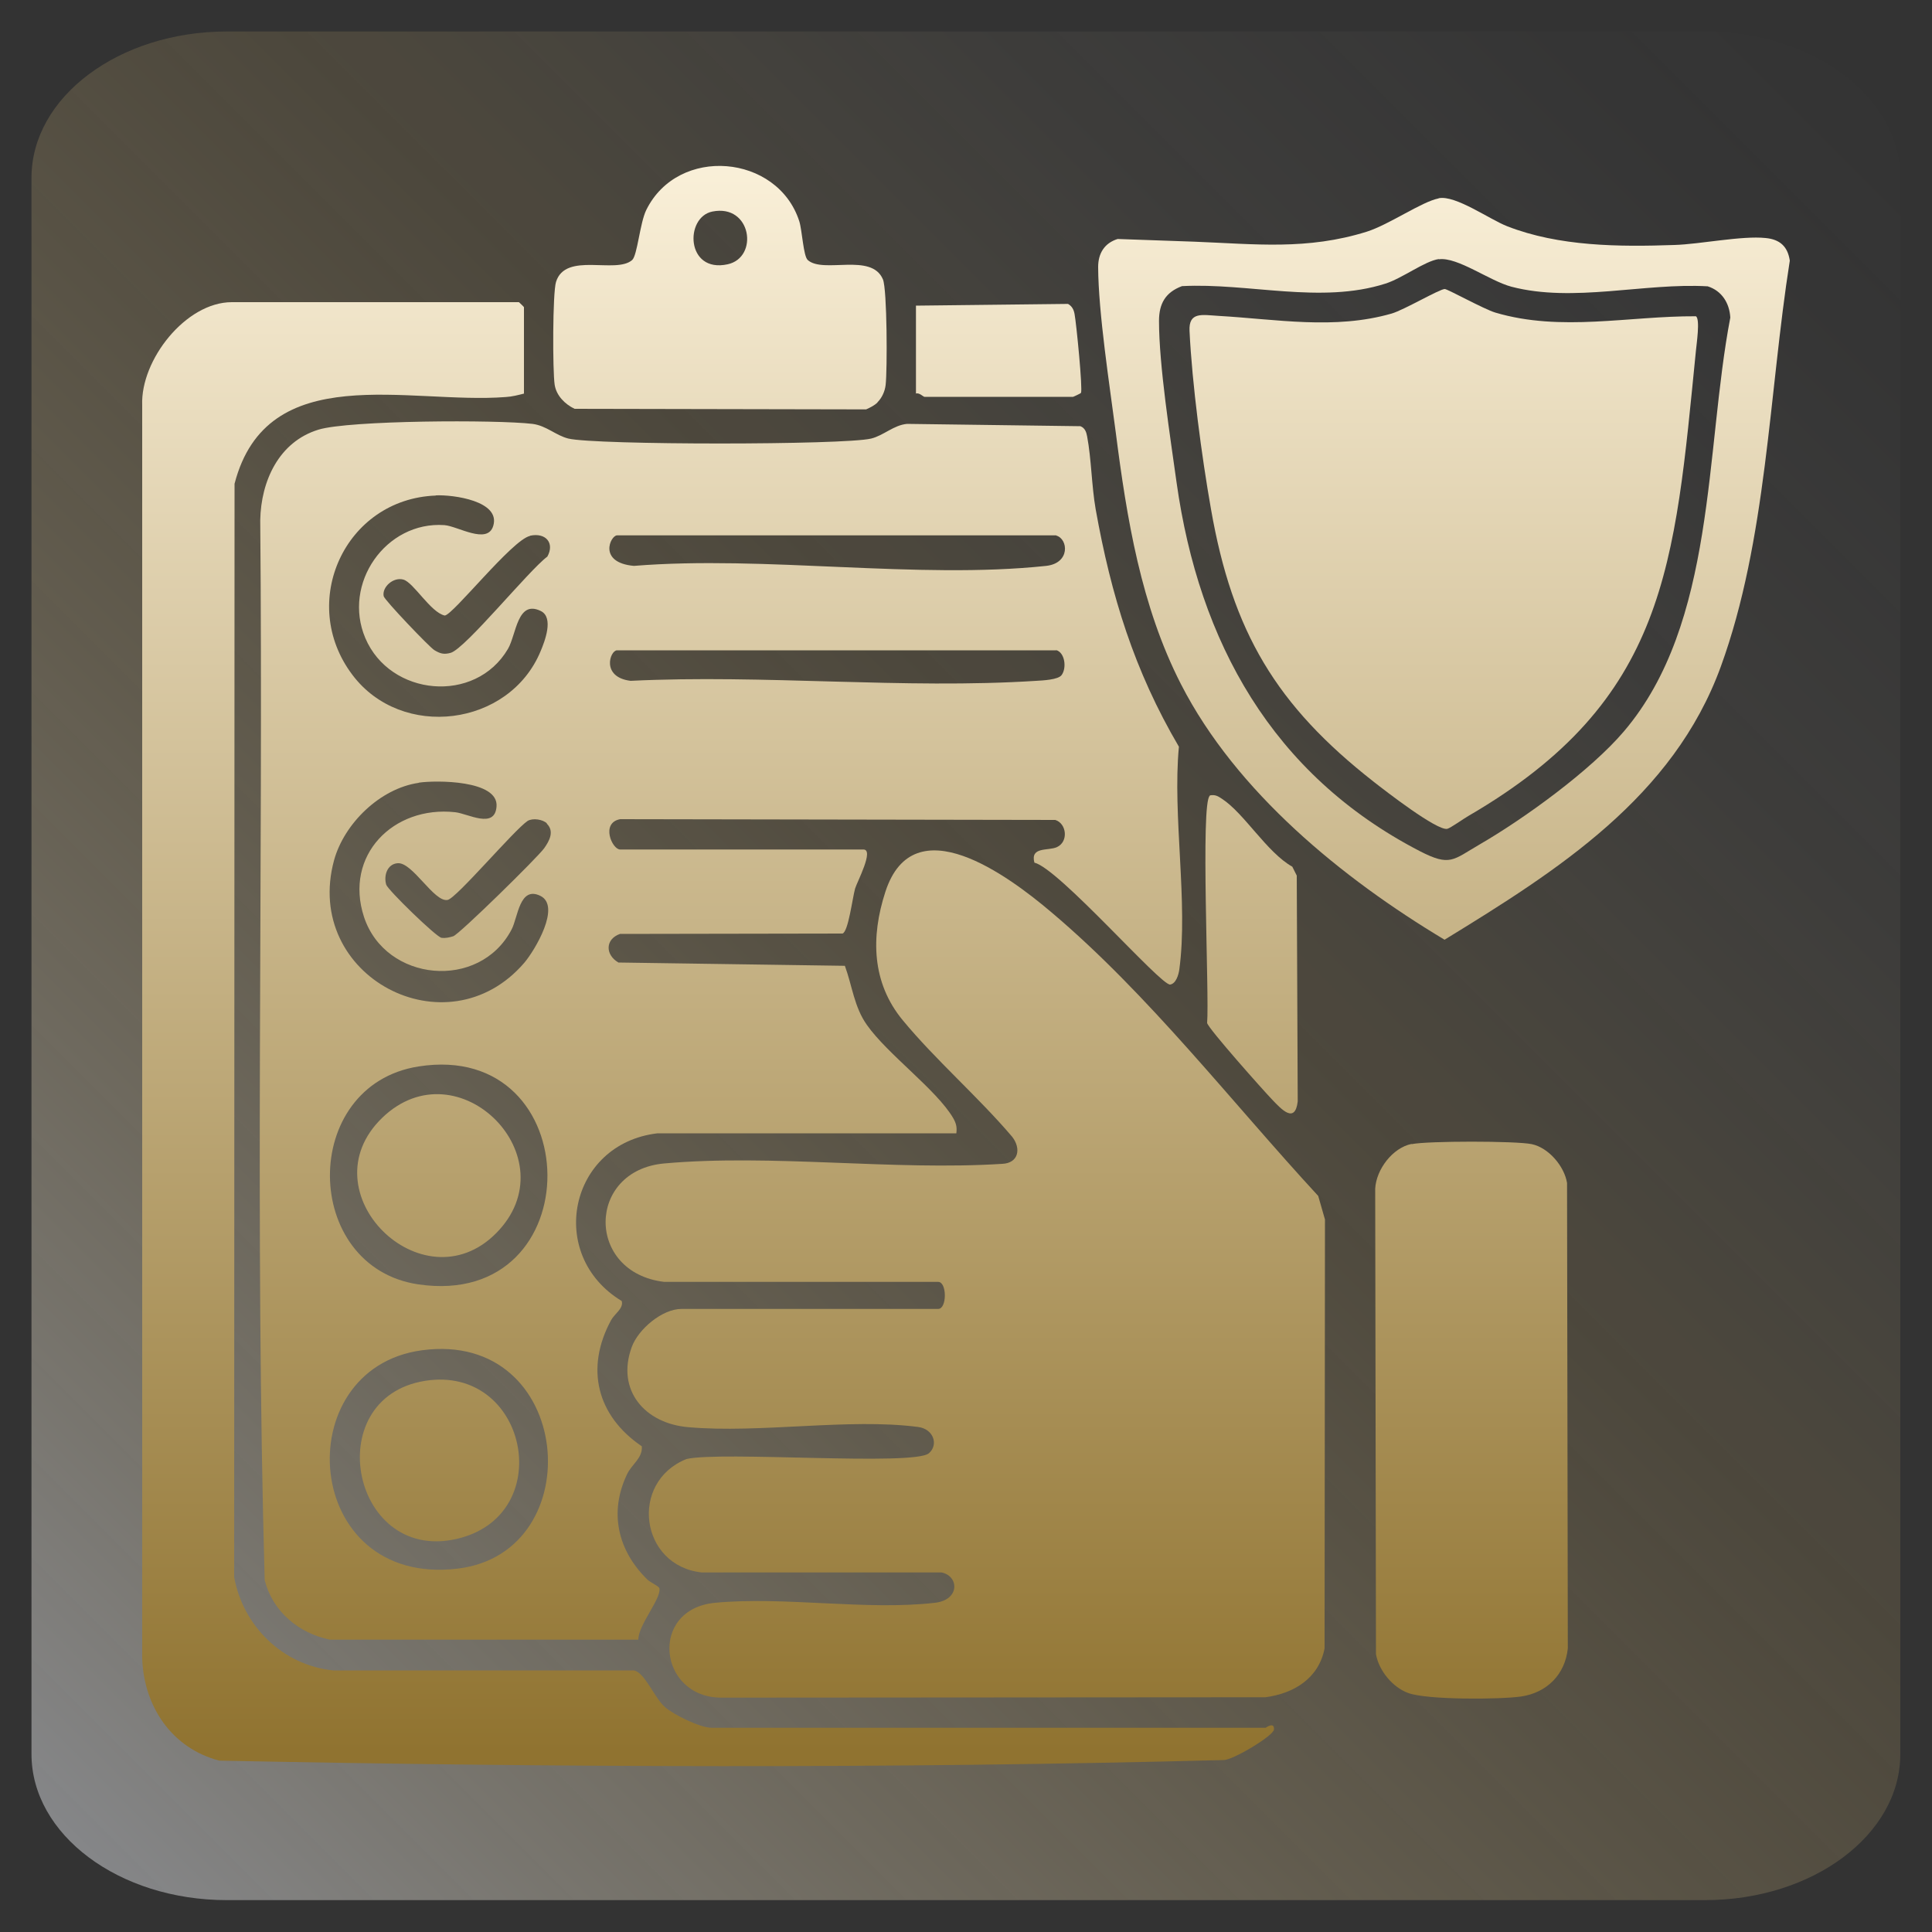
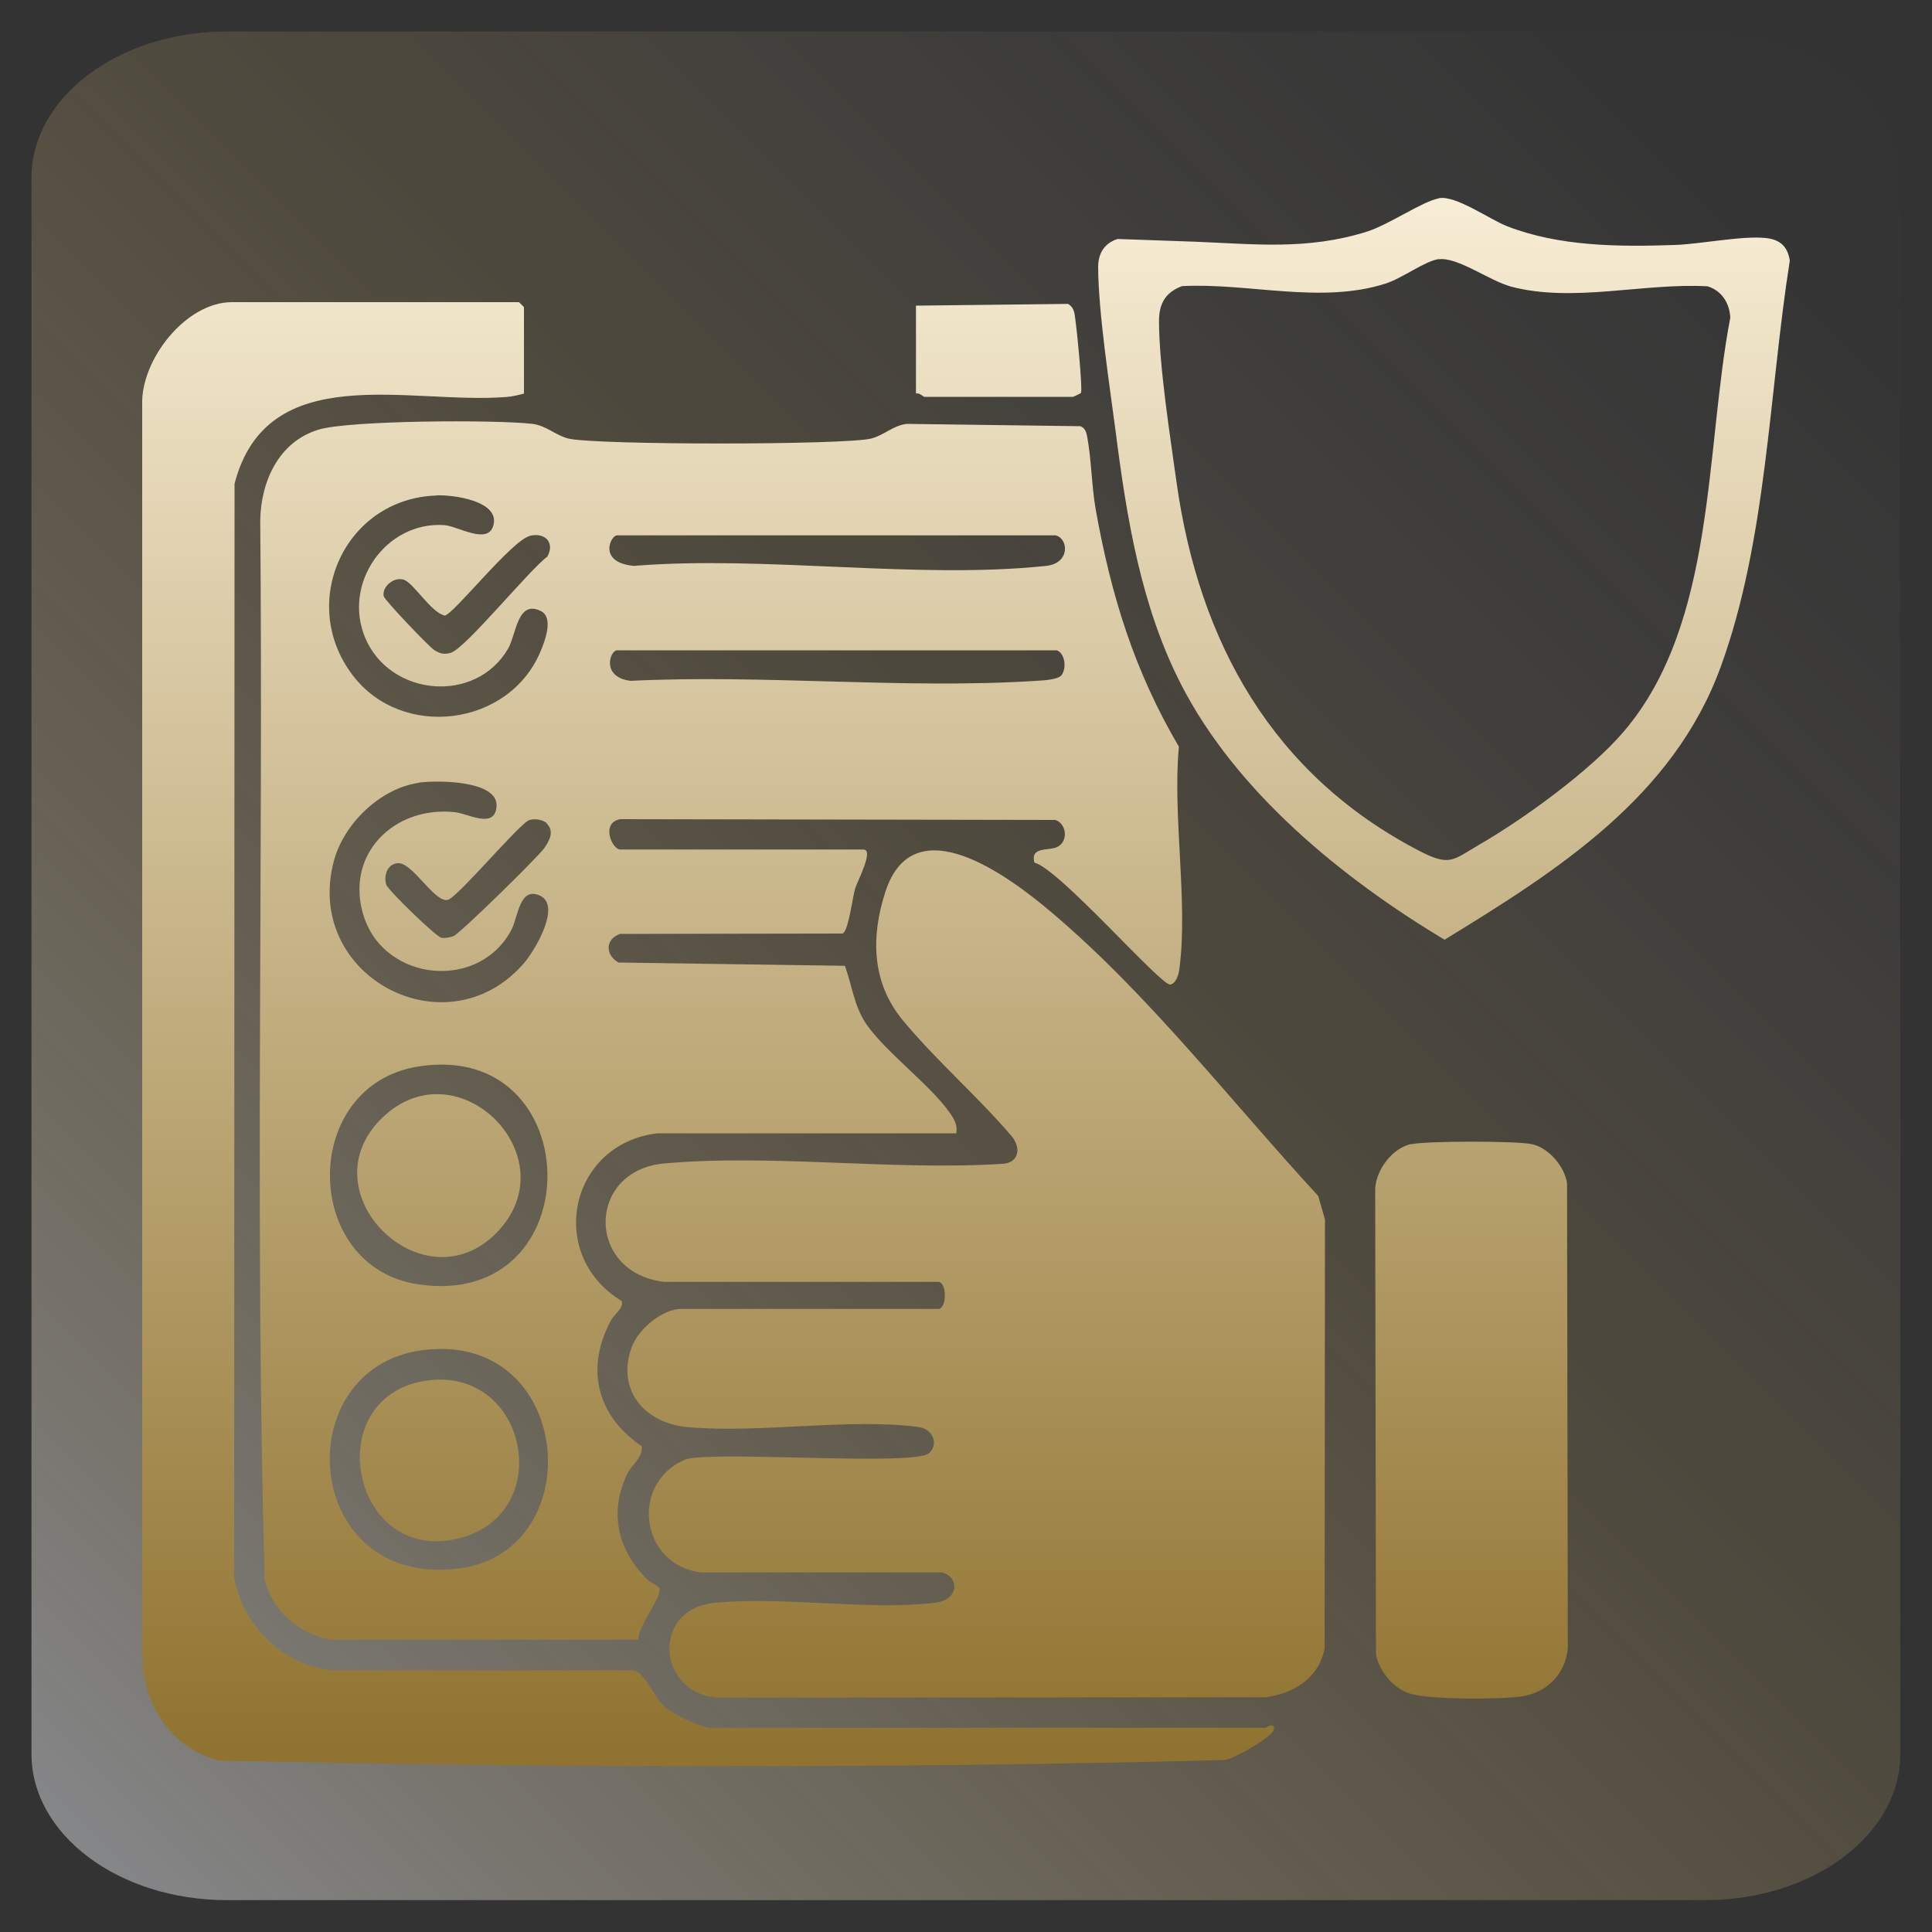
<svg xmlns="http://www.w3.org/2000/svg" xmlns:xlink="http://www.w3.org/1999/xlink" id="Layer_1" data-name="Layer 1" viewBox="0 0 100 100">
  <rect x="0" y="0" width="100" height="100" fill="#333333" stroke="none" />
  <defs>
    <style>
      .cls-1 {
        fill: url(#linear-gradient-2);
      }

      .cls-2 {
        fill: url(#linear-gradient-10);
      }

      .cls-3 {
        fill: url(#linear-gradient-12);
      }

      .cls-4 {
        fill: url(#linear-gradient-4);
      }

      .cls-5 {
        fill: url(#linear-gradient-3);
      }

      .cls-6 {
        fill: url(#linear-gradient);
        fill-opacity: .5;
      }

      .cls-7 {
        fill: url(#linear-gradient-5);
      }

      .cls-8 {
        fill: url(#linear-gradient-8);
      }

      .cls-9 {
        fill: url(#linear-gradient-7);
      }

      .cls-10 {
        fill: url(#linear-gradient-9);
      }

      .cls-11 {
        fill: url(#linear-gradient-11);
      }

      .cls-12 {
        fill: url(#linear-gradient-6);
      }
    </style>
    <linearGradient id="linear-gradient" x1="99.21" y1=".79" x2=".15" y2="99.85" gradientUnits="userSpaceOnUse">
      <stop offset=".02" stop-color="#f7f7f9" stop-opacity="0" />
      <stop offset=".11" stop-color="#f7f2ea" stop-opacity=".03" />
      <stop offset=".25" stop-color="#f7e6c1" stop-opacity=".11" />
      <stop offset=".41" stop-color="#f7d380" stop-opacity=".25" />
      <stop offset=".42" stop-color="#f8d27c" stop-opacity=".25" />
      <stop offset=".49" stop-color="#f5d386" stop-opacity=".32" />
      <stop offset=".64" stop-color="#f0d8a1" stop-opacity=".49" />
      <stop offset=".84" stop-color="#e7dfcc" stop-opacity=".76" />
      <stop offset="1" stop-color="#e0e6f3" />
    </linearGradient>
    <linearGradient id="linear-gradient-2" x1="37.33" y1="4.46" x2="37.33" y2="90.65" gradientUnits="userSpaceOnUse">
      <stop offset="0" stop-color="#fff6e1" />
      <stop offset="1" stop-color="#907330" />
    </linearGradient>
    <linearGradient id="linear-gradient-3" x1="49.96" x2="49.96" y2="90.65" xlink:href="#linear-gradient-2" />
    <linearGradient id="linear-gradient-4" x1="36.65" x2="36.65" y2="90.65" xlink:href="#linear-gradient-2" />
    <linearGradient id="linear-gradient-5" x1="74.74" y1="4.46" x2="74.74" y2="90.65" xlink:href="#linear-gradient-2" />
    <linearGradient id="linear-gradient-6" x1="76.17" x2="76.17" y2="90.65" xlink:href="#linear-gradient-2" />
    <linearGradient id="linear-gradient-7" x1="37.27" y1="4.46" x2="37.27" y2="90.65" xlink:href="#linear-gradient-2" />
    <linearGradient id="linear-gradient-8" x1="64.79" x2="64.79" y2="90.65" xlink:href="#linear-gradient-2" />
    <linearGradient id="linear-gradient-9" x1="51.69" y1="4.46" x2="51.69" y2="90.65" xlink:href="#linear-gradient-2" />
    <linearGradient id="linear-gradient-10" x1="22.71" y1="4.46" x2="22.71" y2="90.65" xlink:href="#linear-gradient-2" />
    <linearGradient id="linear-gradient-11" x1="22.75" y1="4.46" x2="22.75" y2="90.65" xlink:href="#linear-gradient-2" />
    <linearGradient id="linear-gradient-12" x1="74.73" y1="4.46" x2="74.73" y2="90.65" xlink:href="#linear-gradient-2" />
  </defs>
  <path class="cls-6" d="M11.74,1.63h76.51c5.59,0,10.11,3.39,10.11,7.56v81.6c0,4.18-4.53,7.56-10.11,7.56H11.74c-5.59,0-10.11-3.39-10.11-7.56V9.2C1.63,5.02,6.16,1.63,11.74,1.63Z" />
  <g>
    <path class="cls-1" d="M34.03,58.66c-4.58.54-5.77,6.31-1.85,8.68.11.38-.37.66-.55.99-1.35,2.49-.74,4.95,1.59,6.53.05.62-.53.93-.77,1.46-.94,1.98-.46,3.95,1.05,5.43.17.17.61.35.63.46.11.53-1.1,1.9-1.09,2.66h-15.96c-1.63-.34-2.96-1.45-3.38-3.08-.51-18.25-.07-36.58-.23-54.87.04-2.02.96-4.05,3.01-4.68,1.58-.49,9.24-.52,11.08-.3.72.09,1.21.6,1.86.76,1.42.34,14.25.34,15.67,0,.65-.16,1.17-.7,1.86-.76l8.97.12c.24.09.31.31.35.53.22,1.17.23,2.55.44,3.76.8,4.48,2,8.37,4.31,12.3-.34,3.57.49,8.09.02,11.54-.04.27-.17.72-.47.77-.47.08-5.76-6.01-7.03-6.31-.22-.84.7-.6,1.16-.8.62-.28.51-1.23-.08-1.41l-22.52-.04c-1.02.19-.42,1.57,0,1.57h12.59c.57,0-.33,1.68-.43,2.02-.14.5-.35,2.23-.65,2.33l-11.52.02c-.77.27-.77,1.08-.08,1.48l11.72.17c.38,1.03.48,2.13,1.14,3.06,1.07,1.52,3.59,3.34,4.46,4.81.16.28.21.47.17.8h-15.47ZM22.55,25.65c-4.7.18-7.14,5.54-4.31,9.28,2.55,3.39,8.12,2.68,9.74-1.22.22-.52.69-1.74.02-2.08-1.23-.61-1.27,1.21-1.71,1.96-1.69,2.87-6.1,2.45-7.38-.56-1.2-2.82,1.06-6.06,4.09-5.85.69.05,2.23,1.03,2.53.04.39-1.29-2.07-1.62-2.97-1.58ZM27.43,27.74c-.92.2-3.98,4.09-4.41,4.12-.73-.16-1.61-1.71-2.14-1.86s-1.12.4-1.02.86c.04.2,2.37,2.64,2.62,2.79.3.18.49.24.85.14.77-.23,4.05-4.28,5-4.98.39-.7-.08-1.26-.9-1.08ZM54.67,27.71h-22.73c-.34,0-1.01,1.41.87,1.58,6.79-.55,14.68.71,21.34,0,1.26-.14,1.14-1.4.52-1.57ZM54.67,33.66h-22.73c-.37,0-.84,1.39.7,1.58,6.88-.34,14.16.44,20.99,0,.32-.02,1.14-.05,1.32-.3.27-.37.17-1.16-.28-1.29ZM21.67,40.52c-2,.29-3.86,2.11-4.38,4.01-1.63,6,5.85,9.96,9.85,5.3.55-.65,1.91-2.93.83-3.46s-1.16,1.11-1.49,1.74c-1.66,3.18-6.53,2.72-7.64-.65-1.04-3.18,1.51-5.77,4.72-5.42.66.07,2.05.89,2.14-.29.12-1.38-3.14-1.37-4.02-1.24ZM28.31,42.62c-.21-.21-.73-.29-1-.13-.71.48-3.68,4-4.14,4.09-.7.14-1.82-1.97-2.59-1.9-.53.04-.73.63-.59,1.11.08.27,2.59,2.71,2.86,2.75.22.03.41-.02.61-.08.31-.1,4.38-4.09,4.71-4.56.26-.37.54-.87.13-1.27ZM21.66,55.2c-6.16.97-6.06,10.39,0,11.28,8.99,1.31,8.81-12.67,0-11.28ZM21.84,69.89c-7,.94-6.23,12.28,1.86,11.3,6.93-.84,5.99-12.36-1.86-11.3Z" />
    <path class="cls-5" d="M34.38,66.35c-4.07-.48-4.02-5.77,0-6.13,5.56-.5,11.86.38,17.5.02.85-.04.98-.8.51-1.4-1.75-2.06-3.97-3.98-5.67-6.04-1.59-1.93-1.66-4.29-.89-6.65,1.46-4.47,6.36-.82,8.58,1.06,5.05,4.26,9.34,9.84,13.82,14.69l.35,1.22-.02,22.2c-.3,1.55-1.58,2.33-3.06,2.53l-28.14.02c-3.29.02-3.8-4.58-.35-4.91,3.58-.34,7.85.41,11.38,0,1.32-.15,1.24-1.4.34-1.57h-12.41c-3.2-.35-3.76-4.68-.79-5.87,1.76-.42,11.77.37,12.55-.3.51-.44.24-1.26-.56-1.36-3.56-.47-8.2.34-11.9.01-2.24-.19-3.74-1.91-2.92-4.15.34-.93,1.58-1.97,2.57-1.97h13.29c.46,0,.46-1.4,0-1.4h-14.16Z" />
    <path class="cls-4" d="M27.13,20.37c-.32.08-.62.16-.95.18-5.01.39-12.36-2-14.04,4.49l-.02,56.59c.46,2.55,2.53,4.57,5.13,4.83h15.56c.57.11,1.04,1.39,1.6,1.89.46.41,1.84,1.08,2.42,1.08h28.68s.46-.34.43.09c-.02.32-2.13,1.59-2.61,1.58-17.26.45-34.7.38-51.98.03-2.45-.64-3.9-2.79-3.99-5.28V20.97c-.09-2.33,2.25-5.33,4.64-5.33h14.86s.26.24.26.26v4.46Z" />
    <path class="cls-7" d="M74.47,10.26c.87-.17,2.62,1.09,3.54,1.45,2.69,1.05,5.79,1.07,8.66.97,1.33-.04,3.49-.49,4.72-.36.73.07,1.14.43,1.25,1.17-1.08,6.84-1.19,14.47-3.57,21.01-2.46,6.76-8.44,10.55-14.3,14.14-5.29-3.17-10.78-7.64-13.64-13.22-2.07-4.04-2.81-8.59-3.38-13.05-.32-2.45-.9-6.19-.91-8.55,0-.71.33-1.24,1.01-1.45,1.33.05,2.65.09,3.98.14,3.13.12,5.82.45,8.92-.52,1.16-.37,2.84-1.55,3.71-1.72ZM74.47,13.41c-.72.1-1.88.99-2.76,1.27-3.35,1.07-7.09-.05-10.53.13-.86.32-1.19.91-1.19,1.8,0,2.31.58,5.99.91,8.37,1.16,8.24,4.95,15.12,12.58,19.07,1.59.82,1.72.46,3.12-.35,2.31-1.34,5.73-3.82,7.45-5.84,4.78-5.61,4.19-14.54,5.51-21.42-.04-.75-.44-1.39-1.17-1.62-3.28-.19-6.95.86-10.16.02-1.13-.3-2.79-1.55-3.75-1.42Z" />
    <path class="cls-12" d="M73.07,59.22c.82-.17,5.39-.17,6.21,0,.87.18,1.69,1.14,1.83,2.01l.04,24.09c-.14,1.35-1.08,2.29-2.41,2.49-1.12.16-4.88.18-5.85-.18-.8-.29-1.52-1.15-1.67-2.01l-.04-24.09c.05-1,.9-2.12,1.88-2.32Z" />
-     <path class="cls-9" d="M45.42,20.83c-.16.16-.39.27-.59.36l-15.09-.03c-.5-.24-.94-.68-1.03-1.24-.11-.71-.11-4.76.07-5.33.49-1.57,3.09-.39,3.94-1.13.27-.24.4-1.92.73-2.59,1.65-3.35,6.8-2.89,7.92.58.15.47.21,1.81.44,2.01.81.72,3.3-.4,3.89,1,.22.52.23,4.71.14,5.47-.04.33-.19.66-.42.89ZM36.87,10.95c-1.44.29-1.37,3.2.79,2.73,1.63-.35,1.24-3.14-.79-2.73Z" />
-     <path class="cls-8" d="M62.62,41.17c.27-.05.41.03.62.17,1.16.75,2.33,2.78,3.65,3.52l.23.46.05,11.69c-.14,1.18-.85.4-1.32-.09s-3.3-3.67-3.37-3.97c.12-1.41-.35-11.43.14-11.76Z" />
    <path class="cls-10" d="M47.41,15.82l7.87-.09c.21.12.3.3.34.53.09.47.43,3.9.33,4.08-.01.02-.39.2-.41.2h-7.69c-.06,0-.27-.23-.44-.17v-4.55Z" />
    <path class="cls-2" d="M25.67,63.84c-3.8,3.81-9.85-2.14-5.89-5.98,3.93-3.8,9.77,2.09,5.89,5.98Z" />
    <path class="cls-11" d="M22.01,71.47c5.24-.82,6.83,6.77,1.84,8.13-5.63,1.53-7.4-7.25-1.84-8.13Z" />
-     <path class="cls-3" d="M87.78,16.37c.23.14.03,1.45,0,1.79-1.11,11.09-1.46,18.07-11.77,24.07-.25.14-.93.63-1.1.67-.53.11-3.2-1.96-3.8-2.43-5.06-3.96-7.32-7.76-8.43-14.12-.48-2.72-.98-6.49-1.11-9.22-.05-1.01.66-.83,1.5-.78,2.99.17,6,.73,8.96-.12.65-.19,2.48-1.27,2.75-1.27.15,0,2.02,1.04,2.62,1.22,3.41,1.01,6.91.17,10.38.19Z" />
  </g>
</svg>